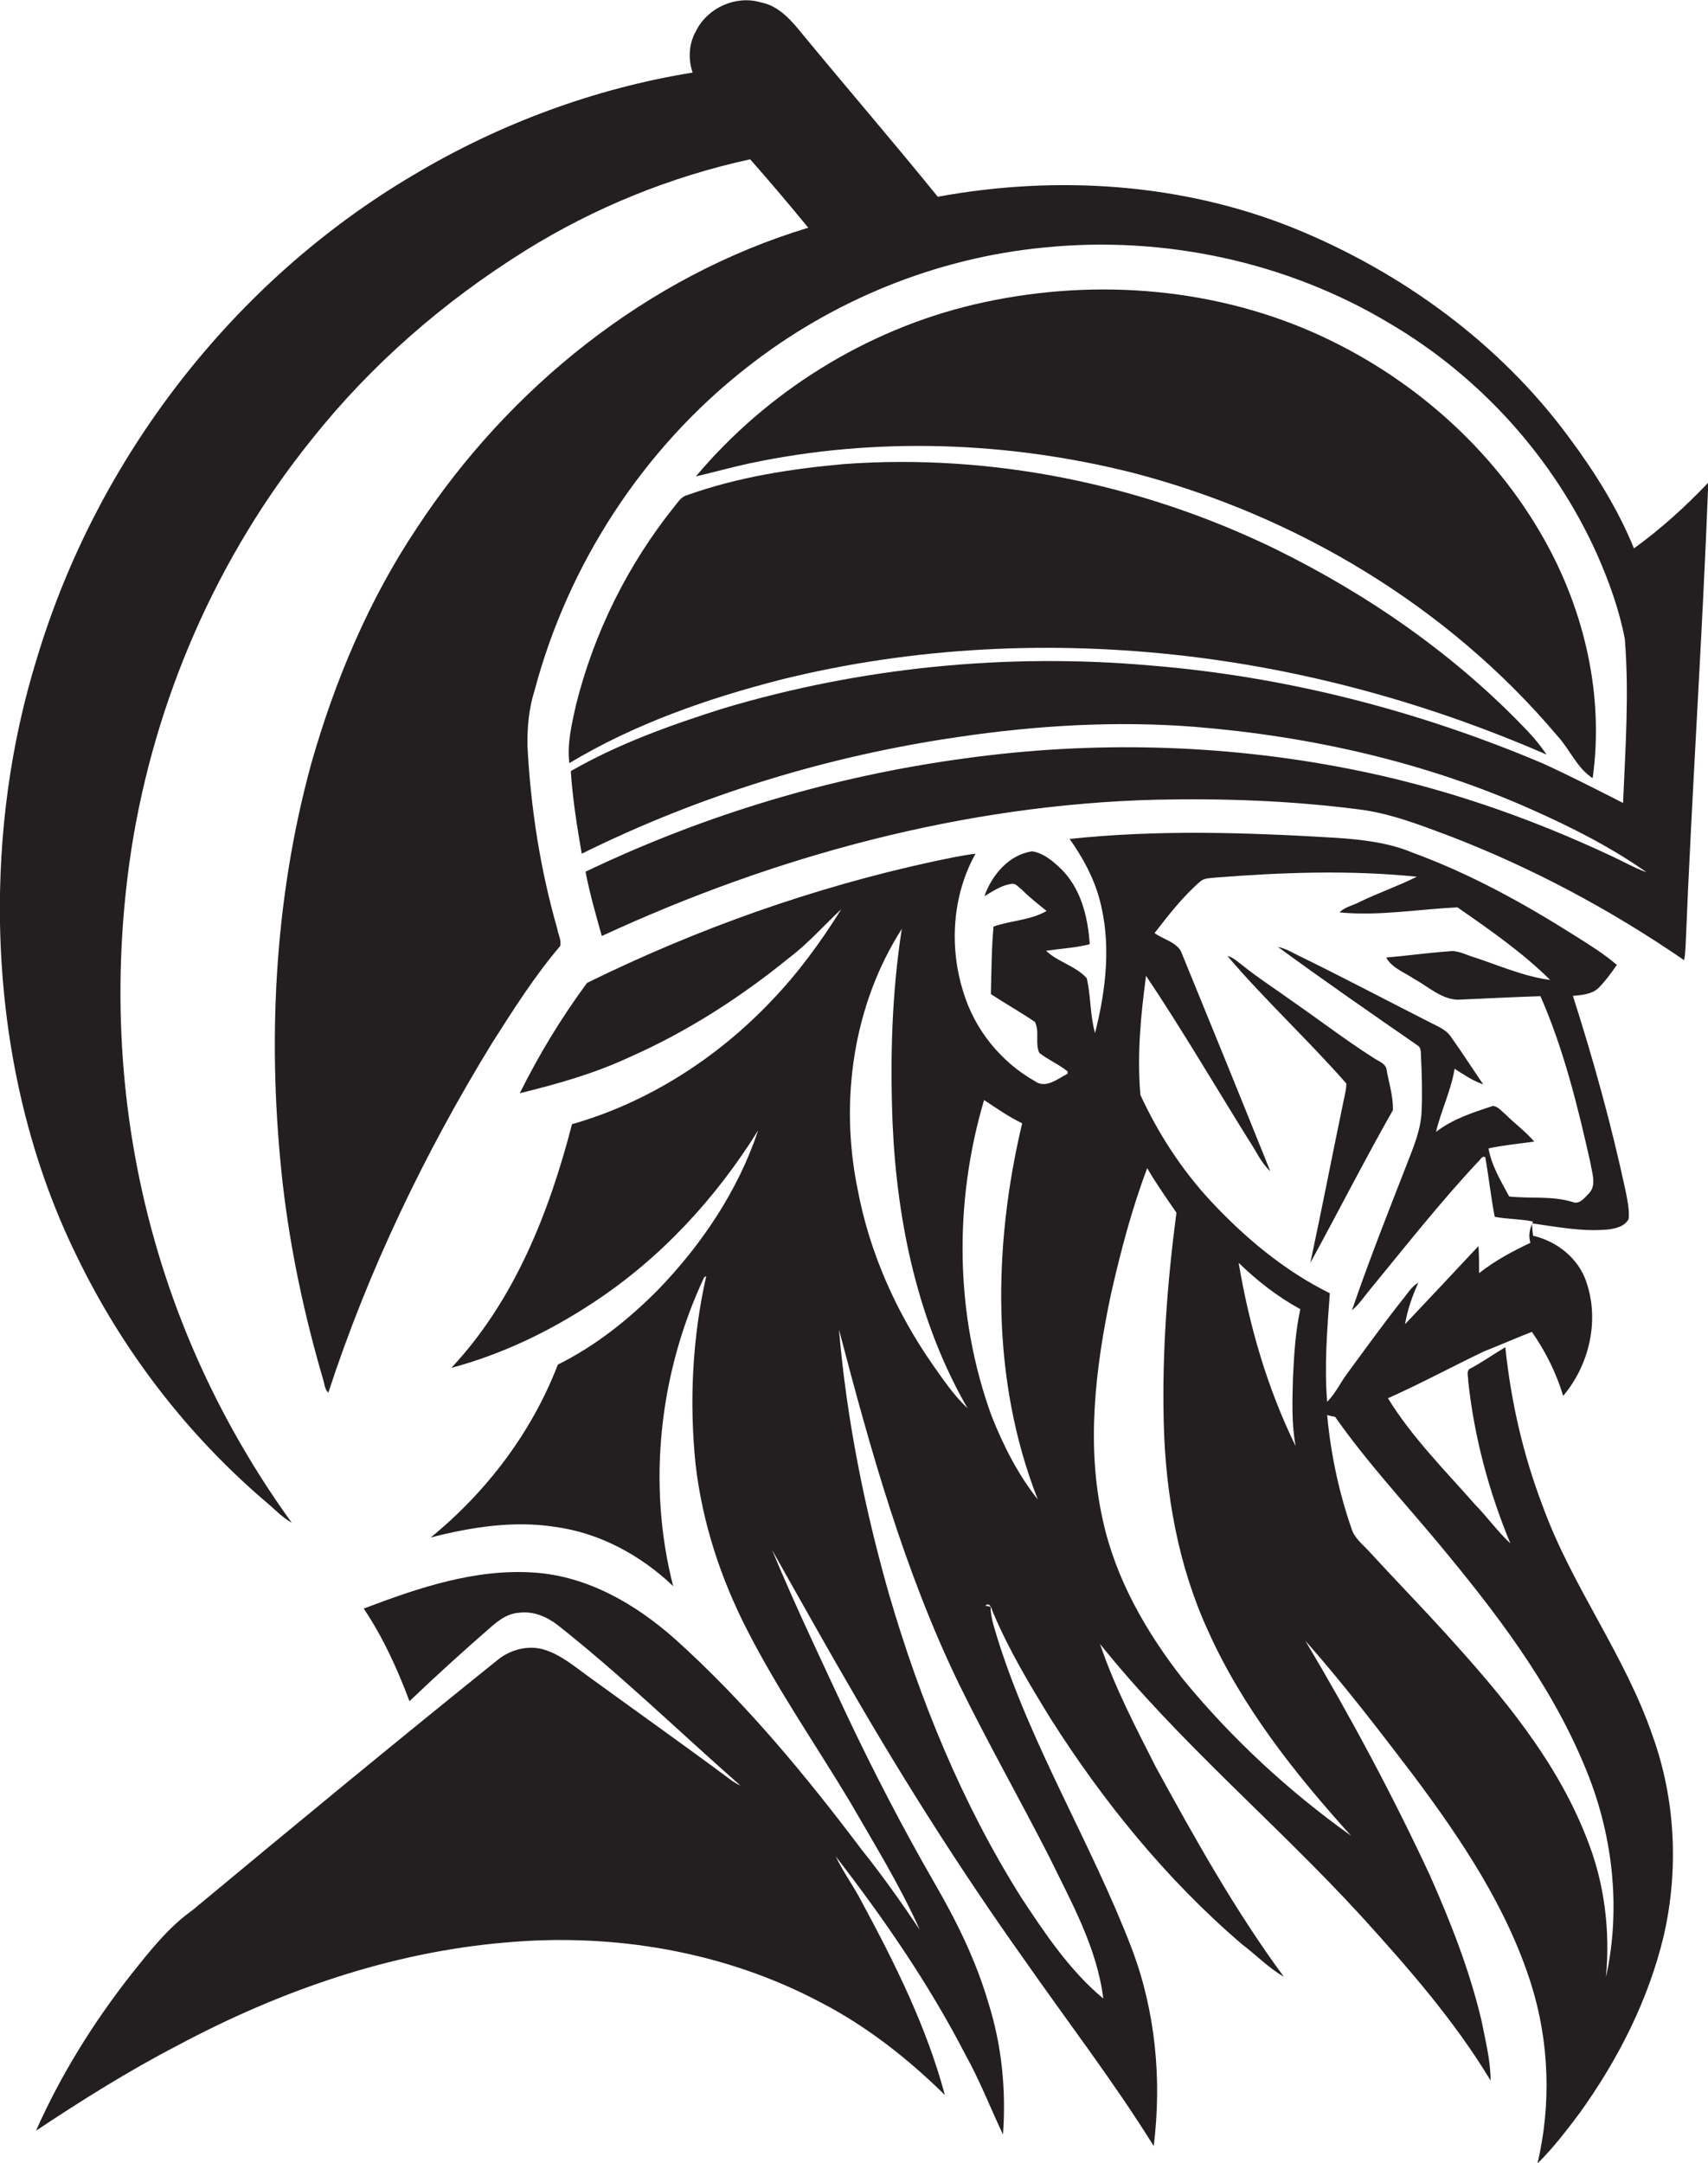
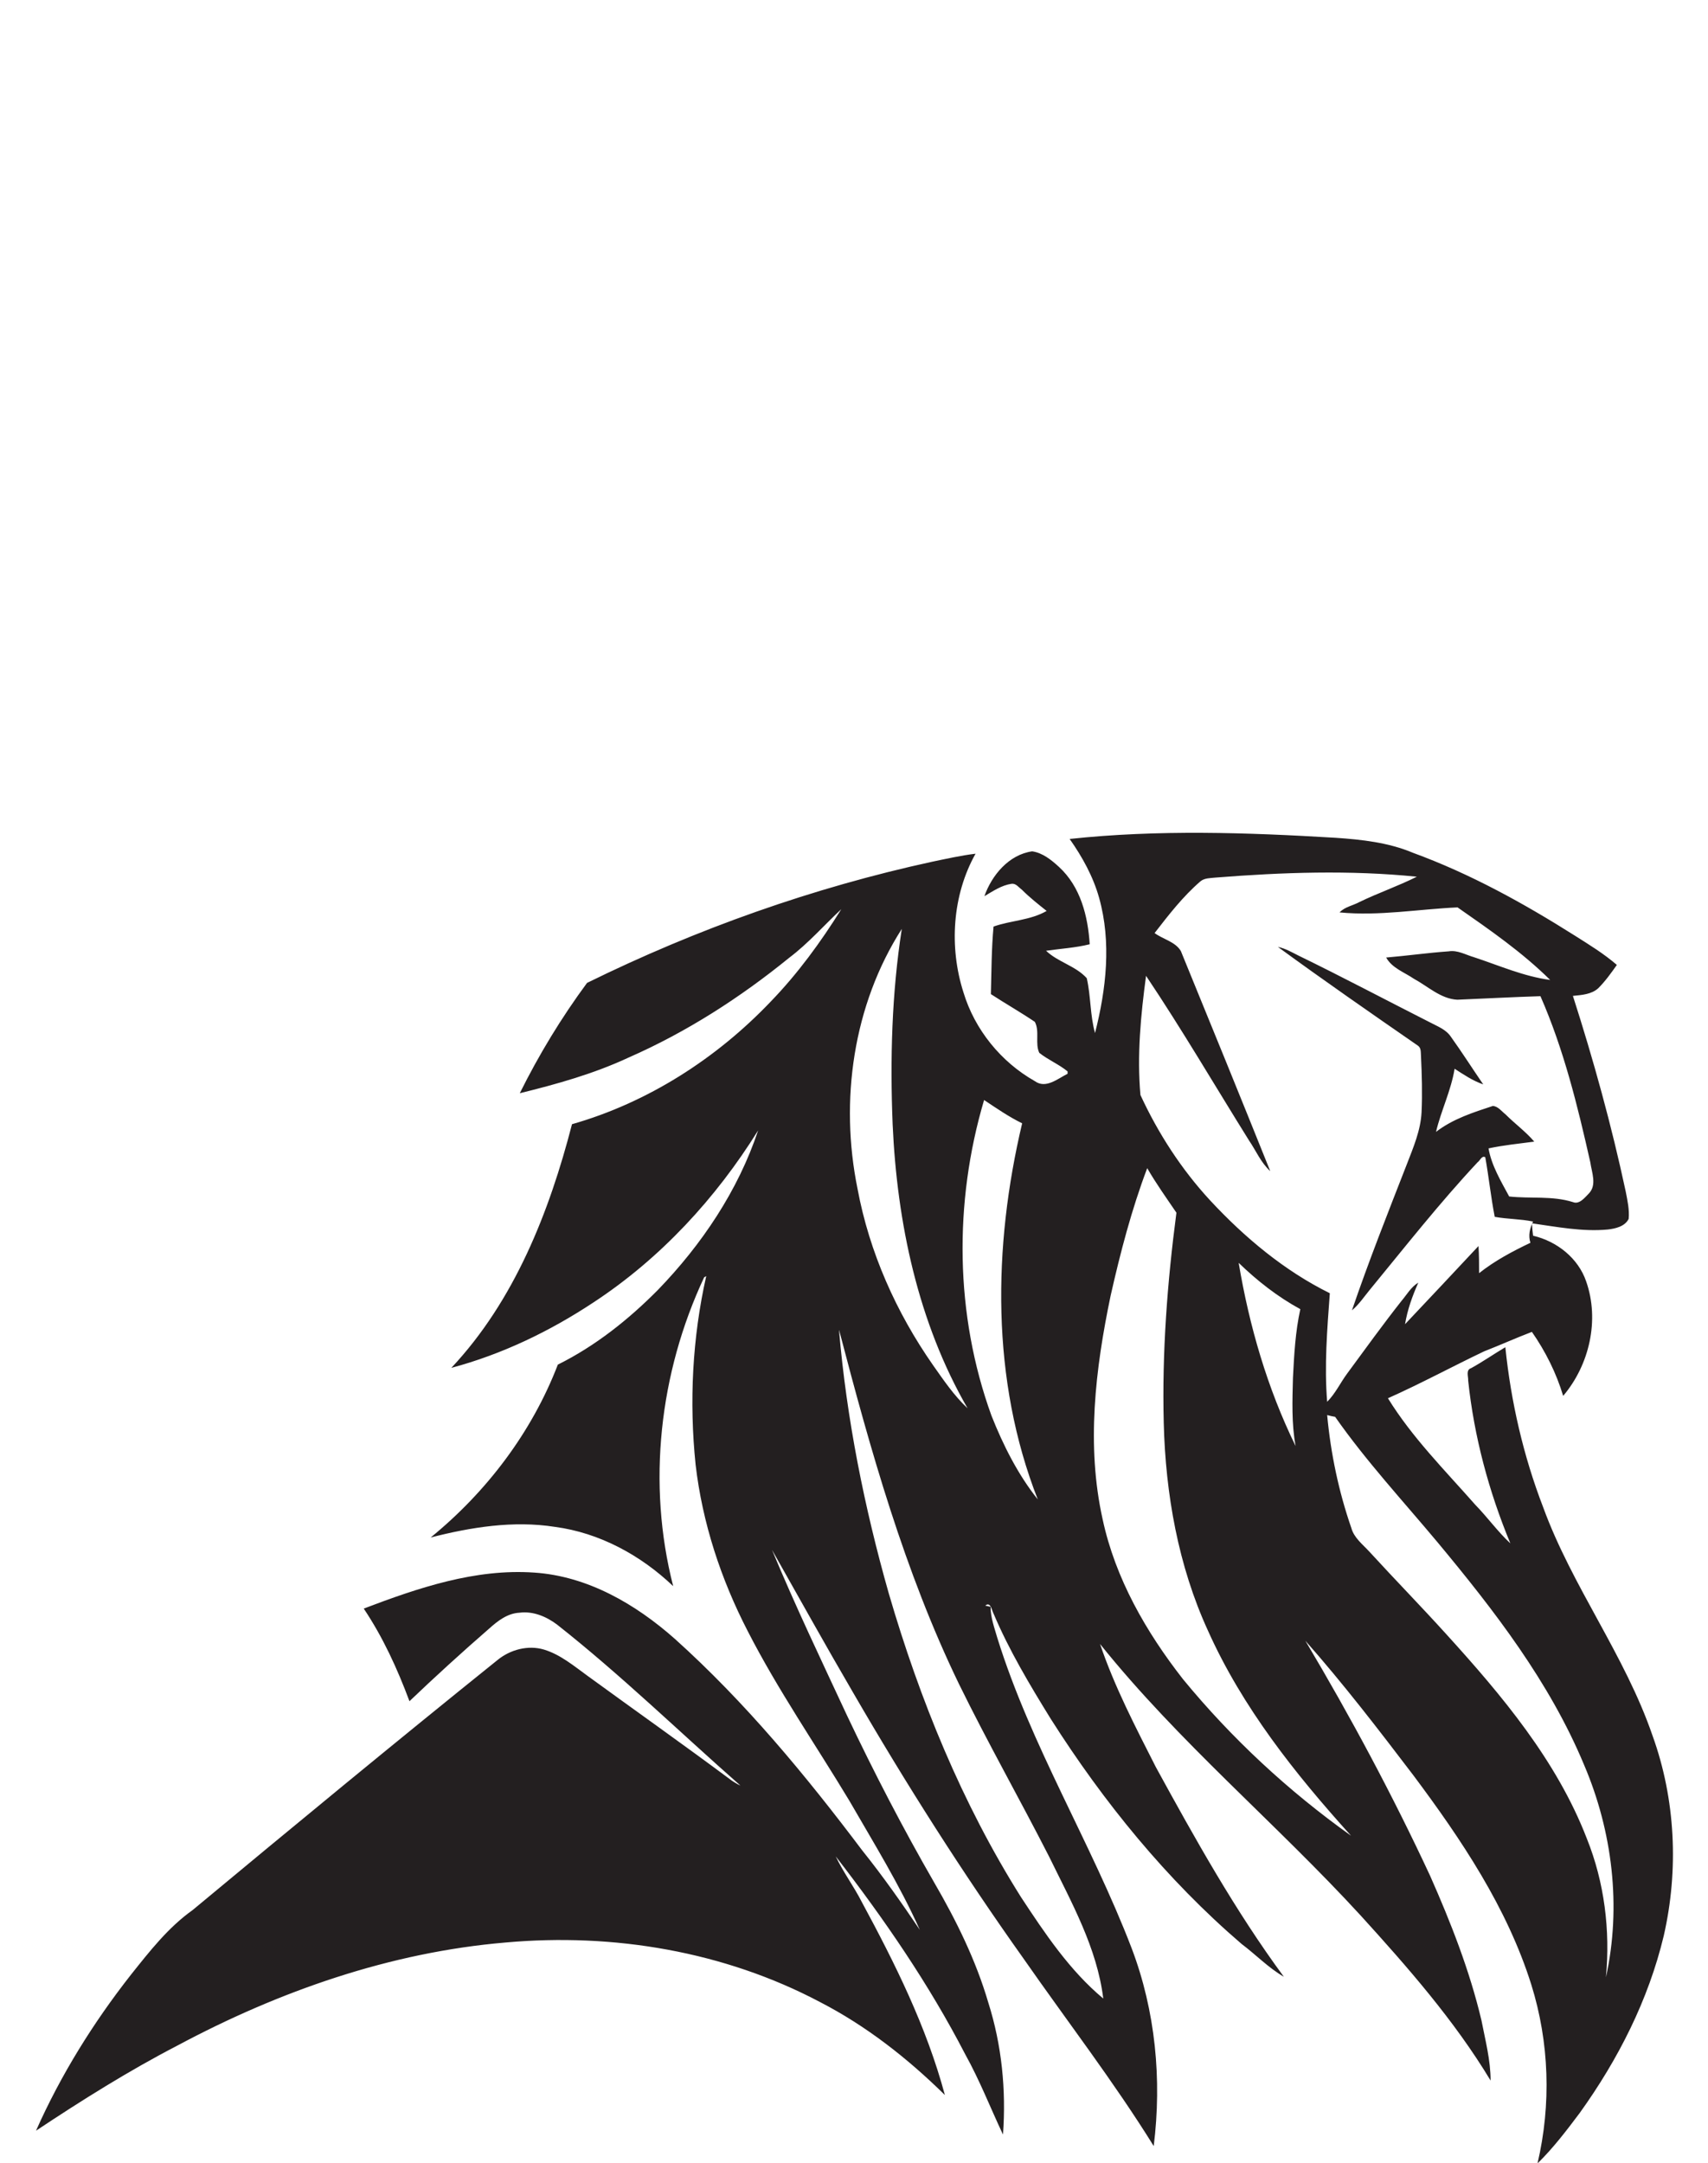
<svg xmlns="http://www.w3.org/2000/svg" version="1.1" id="Layer_1" x="0px" y="0px" viewBox="0 0 579 733.2" enable-background="new 0 0 579 733.2" xml:space="preserve">
  <g>
-     <path fill="#231F20" d="M553.9,185.9c-5.5-13.5-13.3-25.9-22-37.6c-23.4-31.8-56.5-55.9-92.9-70.8c-38.2-15.5-80.8-18.2-121.1-10.8   c-15-18.5-30.5-36.5-45.6-54.8c-3.8-4.7-8.1-9.9-14.4-11.1c-8.4-2.5-18,1.8-21.9,9.6c-2.5,4.3-2.8,9.6-1.2,14.2   C201.4,30,169.2,42,140.2,59.3c-61.1,36-107.3,96-127.7,163.9c-9,29-13,59.6-12.5,89.9c0.7,39.1,9,78.4,26.4,113.5   c15.3,31.4,37,59.7,63.6,82.4c2.9,2.4,5.5,5.3,8.9,7.2c-20.9-28.9-36.8-61.3-46.5-95.7c-12.2-42.9-14.6-88.3-7.9-132.4   c7.9-50.7,29-99.3,61.3-139.3c20.1-25.3,44.8-46.7,72.2-63.8c23.4-14.6,49.3-25.1,76.3-31c6.7,7.6,13.3,15.4,19.7,23.2   c-54.7,16.5-101.6,54.4-132.7,101.8c-16.3,24.4-27.8,51.8-35.8,79.9c-12.7,46.4-15,95.2-9.6,142.9c2.6,22.2,7.3,44.2,13.6,65.7   c0.5,1.5,0.5,3.4,1.8,4.6c13.6-41.6,32.7-81.3,55.5-118.5c7.2-11.3,14.4-22.7,23.1-32.9c0.5-2-0.7-3.9-1-5.9   c-5.8-20.2-9-41-10.1-61.9c-0.1-6.4,0.5-12.8,2.4-18.8c11.4-42.9,36.8-82,71.8-109.4c28.9-22.8,64.3-37.3,101-40.8   c40.4-4.1,82.3,4.8,117.2,25.8c30.6,18,55.5,45.6,70.1,78c4.1,9.3,7.6,18.9,9.5,28.9c1.5,18.5,0.2,37.1-0.6,55.6   c-9-4.6-18-9.2-27.2-13.4c-42.2-17.9-87.2-29.5-133-33.2c-48.7-4.3-98.2,0.6-145,14.6c-17.7,5.6-35.3,11.9-51.5,21.2   c0.6,9.4,2.1,18.7,3.7,28c40.2-19.9,83.6-33.2,127.9-39.6c26.4-3.9,53.3-5.5,80-3.4c39.3,3.2,78.3,12,114.3,28.1   c13.5,6,26.7,12.7,38.8,21.2c-4-1.4-7.8-3.6-11.7-5.4c-28.5-13.4-58.4-23.7-89.3-29.7c-42.8-8.4-87-9.5-130.2-3.5   c-44.5,6-88,19-128.5,38.4c1.4,7.4,3.5,14.6,5.5,21.8c58.8-27.2,122.7-44.5,187.7-46.2c22.8-0.5,45.6,0.3,68.3,3.2   c10.6,1.2,20.7,5.1,30.6,8.8c28.3,10.8,55.3,25.2,80.3,42.4c0.3-1.5,0.4-3.1,0.5-4.7c2.1-52.4,5.7-104.8,7.7-157.2   C571.2,171.9,562.9,179.4,553.9,185.9z" />
-     <path fill="#231F20" d="M384.1,160.3c55.3,14.4,106.7,45.2,143.7,89c4.3,4.6,6.7,11,12.1,14.5c3.9-27.9-2.7-56.5-16.4-80.9   c-17.5-31.2-45.7-55.8-78.3-70.2c-35.9-15.8-76.9-18.4-114.9-9.5c-36.6,8.6-70.2,29.5-94.4,58.3c6-1.4,12.1-3.1,18.1-4.4   C296.8,148,341.7,149.6,384.1,160.3z" />
-     <path fill="#231F20" d="M228.7,171.6c-15.9,19.8-27.4,43-33.5,67.6c-1.4,6.4-3,12.9-2.2,19.5c22.1-13.3,46.8-21.9,71.7-28.3   c45.1-11.2,92.2-13.4,138.3-7.9c41.8,5,82.7,16.5,121.3,33.3c-1.9-2.7-3.9-5.3-6.2-7.7c-24.5-25.9-54.2-46.5-86-62.1   c-45.1-21.9-95.8-32.3-145.8-28.7c-18,1.6-36.1,4.4-53.2,10.5C230.9,168.3,229.9,170.2,228.7,171.6z" />
    <path fill="#231F20" d="M523.1,510.9c-6.7-17.4-10.9-35.7-12.8-54.2c-3.9,2.3-7.6,4.9-11.6,7.1c-1.9,0.6-0.9,2.9-1,4.2   c2,19,7,37.6,14.3,55.2c-4.3-4-7.8-8.9-11.9-13.1c-10.3-11.7-21.4-22.8-29.6-36.1c11-4.9,21.7-10.7,32.6-15.9   c5.4-2.1,10.7-4.5,16.2-6.6c4.6,6.6,8.3,14,10.6,21.7c8.9-10.5,12.4-25.7,7.8-38.8c-2.7-7.9-9.9-13.6-18-15.5   c-0.2-1.4-0.3-2.8-0.4-4.2c8.5,1.2,17.1,2.9,25.7,2.1c2.6-0.3,5.8-1,7.1-3.6c0.3-3.1-0.4-6.2-1-9.3c-4.8-22.4-10.9-44.5-17.9-66.3   c3-0.3,6.3-0.5,8.6-2.6c2.4-2.4,4.4-5.2,6.3-7.9c-4.4-3.8-9.3-6.8-14.2-9.9c-17.4-11-35.5-21-54.9-28.1c-8.3-3.5-17.4-4.5-26.3-5.1   c-30-1.8-60.2-2.8-90.1,0.4c4.3,6.1,8,12.8,10,20c4.2,15,2.4,30.9-1.4,45.8c-1.7-6.1-1.4-12.5-2.8-18.6c-3.8-4.2-9.7-5.4-13.8-9.3   c4.9-0.7,10-1,14.8-2.2c-0.6-9.5-3.1-19.5-10.4-26.2c-2.6-2.4-5.6-4.8-9.1-5.3c-7.9,1.1-13.7,8.1-16.2,15.2   c2.9-1.7,5.8-3.7,9.2-4.2c1.5-0.2,2.4,1.2,3.5,2c2.6,2.6,5.5,4.9,8.4,7.2c-5.5,3.2-12.1,3.2-18,5.3c-0.7,7.6-0.7,15.3-0.9,22.9   c4.9,3.2,10,6.1,14.9,9.4c1.7,3.2,0,7.3,1.5,10.5c3,2.4,6.7,3.9,9.6,6.3l0,0.8c-3.4,1.7-7.4,5.2-11.1,2.5   c-11.5-6.5-20.4-17.5-24.2-30.1c-4.9-15.3-3.8-32.9,4.1-47c-4.9,0.6-9.8,1.7-14.6,2.7c-40.5,8.8-79.9,22.8-117.1,41.1   c-8.7,11.8-16.3,24.3-22.8,37.4c12.6-3.1,25.1-6.6,36.9-12.1c19.6-8.6,37.8-20.3,54.4-33.8c6.5-4.9,11.8-11,17.7-16.5   c-7,11.2-14.8,21.9-24,31.4c-18.4,19.3-41.7,34.2-67.3,41.5c-7.7,29.8-19.5,59.8-40.9,82.6c17.2-4.6,33.4-12.4,48.2-22.2   c22.7-14.9,41.5-35.3,55.8-58.3c-6.8,20.4-19.1,38.7-34,54.1c-9.9,10-21.2,19-33.9,25.3c-8.8,22.9-24.1,43.1-43.1,58.6   c13.7-3.5,28-5.8,42.1-3.6c15.1,2,29.1,9.6,40.1,20.1c-8.9-34.7-4.7-72.3,10.5-104.7c0.2-0.1,0.5-0.3,0.7-0.4   c-4.7,20.9-5.8,42.6-3.6,63.9c2.3,19.8,8.6,38.9,17.7,56.5c10.2,19.9,22.9,38.3,34.4,57.4c8.3,14.4,17.1,28.6,23.9,43.8   c-6.2-9.2-12.6-18.3-19.5-26.9c-19.2-25.5-39.7-50.3-63.5-71.7c-13.3-11.8-29.6-21.3-47.7-22.5c-20-1.4-39.4,5.2-57.8,12.2   c6.5,9.7,11.4,20.4,15.5,31.4c8.8-8.4,17.8-16.6,27-24.6c2.9-2.6,6.2-5.2,10.3-5.4c4.6-0.6,9.1,1.3,12.7,4   c21.7,17.1,41.5,36.4,62.2,54.6c-1.1-0.5-2.1-1.1-3.1-1.8c-16.1-12-32.4-23.5-48.6-35.3c-4.7-3.4-9.3-7.3-14.9-9   c-5.4-1.6-11.4,0-15.7,3.5c-34.7,27.9-69.1,56.3-103.4,84.8c-8.3,5.9-14.6,14-20.9,21.9c-12.8,16.3-23.8,34-32.2,52.9   c15.5-10.3,31.4-20.3,48-28.9c34.4-18.4,72.1-31.6,111.2-34.9c36.5-3.3,74.1,3,106.6,20.2c15.7,8.1,29.7,19.1,42.3,31.5   c-6.2-23.1-16.9-44.6-28.2-65.5c-2.7-5.3-6.3-10.1-8.8-15.4c16.4,21.2,31.6,43.3,43.9,67.1c4.9,8.8,8.5,18.1,12.8,27.2   c1.1-15.1-0.4-30.3-5-44.8c-4.2-14.3-10.8-27.7-18.3-40.6c-10.6-18.4-20.4-37.3-29.5-56.5c-8.7-18.7-17.6-37.3-25.5-56.3   c9.1,16.1,18.1,32.3,27.5,48.4c17.9,30.9,37.1,61.1,57.8,90.2c14.7,21.1,30.5,41.6,44.1,63.5c2.8-22.6,0.6-45.8-7.5-67.1   c-13.7-35.7-34.1-68.5-45.5-105.1c-1-3.5-2.3-6.9-2.3-10.6l-1.8-0.4c1.8-1.5,2.2,1.6,2.8,2.7c5.3,12.5,12.3,24.2,19.4,35.7   c17.9,28.2,39.3,54.5,64.7,76.3c4.8,3.6,9.1,8.1,14.3,11.1c-16.5-22.4-30.1-46.8-43.4-71.1c-6.9-13.6-14-27.2-18.9-41.7   c26.7,33.3,59.6,60.7,88.4,92.1c15.9,17.5,31.7,35.5,44,55.9c0-6.9-1.8-13.7-3.1-20.4c-4-16.9-10.4-33.2-17.4-49   c-12.7-27.3-26.9-53.8-42.3-79.7c12.9,14.6,24.8,30.1,36.6,45.6c16.3,21.8,31.8,44.9,40,71c6.1,19.5,6.8,40.6,2.1,60.6   c5.3-5.2,9.8-11.1,14.3-17.1c13-18.1,23.3-38.3,28.5-60.1c5.1-22.3,4-46.2-3.8-67.8C550.8,561,532.9,537.8,523.1,510.9z    M305.7,314.9c-3.4,21.9-4,44.1-3.1,66.3c1.5,33.3,8.6,67.1,25.4,96.2c-4.6-4.3-8.1-9.5-11.7-14.6c-12.5-17.9-21.6-38.3-25.6-59.8   C284.6,373.1,289.2,340.7,305.7,314.9z M355.7,629.5c7.5,15.4,16.2,30.8,18.3,48c-11.4-9.5-19.8-22.1-27.9-34.4   c-20-31.8-34.3-66.9-44.8-102.9c-8.3-29.2-14.3-59.2-16.9-89.5c10.7,40.9,22.2,82,40.7,120.2C334.8,590.7,345.7,609.9,355.7,629.5z    M336.1,479.9c-12.4-34.2-12.8-72.2-2.5-107c4.2,2.8,8.4,5.7,12.9,7.9c-9.9,41.8-10.6,87,5.3,127.5   C345.1,499.9,340.1,490,336.1,479.9z M458,622.3c-21.2-15.1-40.5-33-57-53.1c-12.5-16-22.9-34.1-27.2-54.1   c-5.6-25.1-2.5-51,2.7-75.9c3.3-14.6,7.1-29.2,12.4-43.2c3,5.2,6.5,10.1,9.9,15.1c-3.1,23.6-4.9,47.4-4.3,71.2   c0.6,24.1,4.9,48.5,15,70.5C421.1,578.7,439,601.3,458,622.3z M439.2,490.2c-9.6-19.6-15.7-40.7-19.3-62.1   c6.3,6.1,13.2,11.5,20.9,15.7c-1.7,7.7-2.1,15.5-2.5,23.3C438.1,474.8,437.8,482.6,439.2,490.2z M450.8,438.4   c-15.4-7.6-28.9-18.9-40.6-31.5c-9.7-10.5-17.6-22.7-23.6-35.7c-1.2-13.4,0.1-27,1.9-40.4c12.2,18.2,23.3,37.2,34.9,55.8   c2.4,3.5,4,7.5,7.2,10.4c-10-24.9-20.1-49.7-30.3-74.6c-1.9-3.2-6.1-4-8.9-6.1c4.8-6.2,9.6-12.4,15.5-17.5c1.4-1.2,3.4-1.1,5.1-1.3   c22.7-1.8,45.6-2.6,68.3-0.3c-6.4,3.2-13.1,5.5-19.5,8.6c-2.2,1.2-4.9,1.6-6.7,3.5c13.4,1.3,26.7-1.1,40-1.7   c10.9,7.6,21.9,15.2,31.4,24.6c-9-1.2-17.3-4.9-25.8-7.7c-2.8-0.8-5.6-2.5-8.6-2c-7.1,0.5-14.1,1.5-21.2,2.1c2,3.6,6.2,5,9.4,7.2   c4.8,2.6,9.1,6.8,14.7,7.1c9.4-0.4,18.8-0.9,28.2-1.2c7.9,18,12.6,37.2,16.9,56.3c0.5,3.5,2.3,7.7-0.5,10.6   c-1.4,1.4-3.2,3.8-5.4,2.9c-7-2.2-14.4-1.1-21.6-1.9c-2.8-5.2-6-10.5-7-16.3c5.1-1.1,10.3-1.6,15.5-2.3c-2.9-3.4-6.5-6-9.7-9.2   c-1.4-1.1-2.5-2.7-4.3-2.9c-6.7,2.2-13.6,4.4-19.3,8.8c1.7-7.2,5.1-14,6.3-21.4c3.1,2,6.2,4.1,9.7,5.3c-3.7-5.4-7.2-10.9-11-16.2   c-1.7-2.5-4.6-3.5-7.2-4.9c-14.8-7.5-29.5-15.3-44.5-22.6c-2.2-1.1-4.4-2.4-6.9-2.9c15.6,11.4,31.6,22.5,47.5,33.5   c1.1,0.8,0.9,2.2,1,3.4c0.3,6.4,0.5,12.8,0.2,19.1c-0.3,6.2-2.8,12-5,17.7c-6.4,16.4-12.9,32.8-18.6,49.5c2.4-2,4.1-4.6,6-6.9   c12-14.6,23.7-29.5,36.6-43.3c0.8-0.5,1.4-2.4,2.6-1.7c1.2,6.7,1.9,13.5,3.2,20.2c4.3,0.8,8.7,0.7,13,1.6c-1.1,2.3-1.7,4.7-0.9,7.2   c-6.1,2.9-12.1,6.1-17.4,10.3c0-3.1,0-6.1-0.2-9.2c-8.3,8.9-16.6,17.7-24.9,26.5c0.8-4.9,2.5-9.6,4.5-14.1   c-2.5,1.5-3.9,4.1-5.7,6.2c-6.3,8-12.3,16.3-18.4,24.6c-2.3,3.1-4,6.8-6.8,9.6C448.9,463,449.9,450.7,450.8,438.4z M544.4,670.3   c1.5-15.9-0.5-32.2-6.5-47.1c-10.2-26.4-28.8-48.5-47.6-69.2c-8.6-9.5-17.5-18.6-26.1-28c-2.3-2.5-5.2-4.7-6.1-8   c-4.3-12.4-7-25.3-8.2-38.3c0.7,0.2,2,0.5,2.7,0.6c10.5,15,23,28.5,34.7,42.5c19.3,23.2,38,47.4,49.7,75.5   C546.6,620.8,549.7,646.3,544.4,670.3z" />
-     <path fill="#231F20" d="M470.1,363c-0.1-2.5-2.8-3.2-4.5-4.4c-9.3-5.9-18-12.6-27.1-18.9c-5.8-4.2-11.9-8.1-17.5-12.6   c-1.5-1.1-3-2.6-4.9-3c12.8,15,27.3,28.4,40.3,43.2c0,1.9-0.5,3.8-0.9,5.7c-3.8,18.3-7.4,36.8-11.3,55.1   c9.4-17.2,18.3-34.7,28-51.8C472.3,371.7,470.9,367.3,470.1,363z" />
  </g>
</svg>